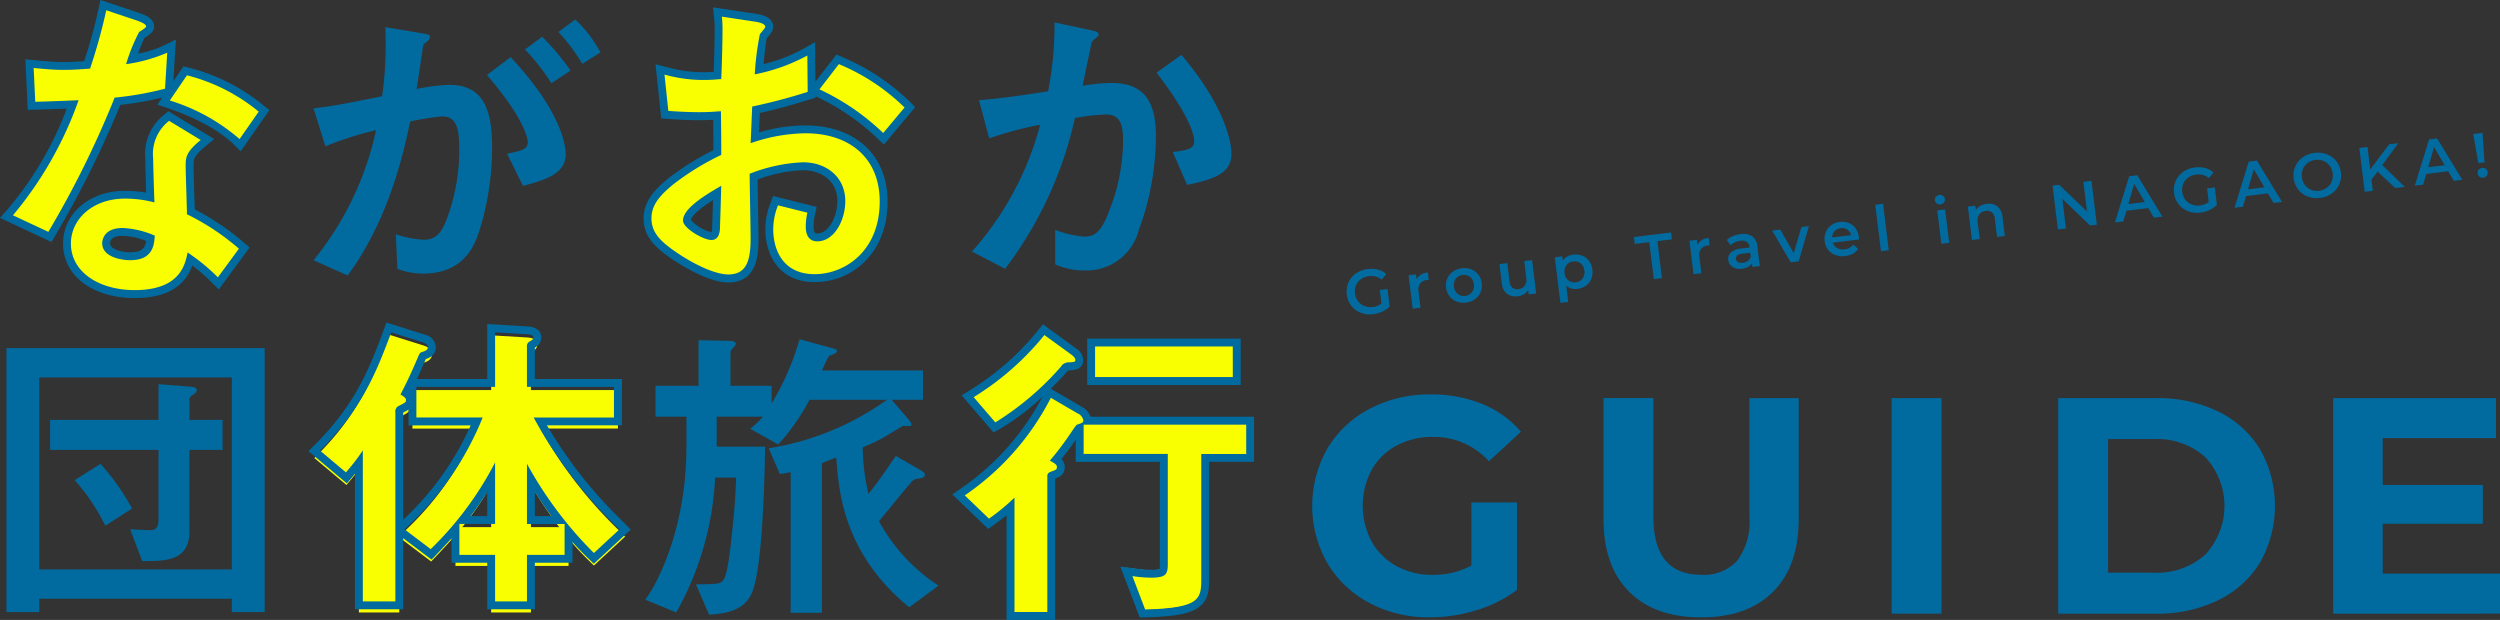
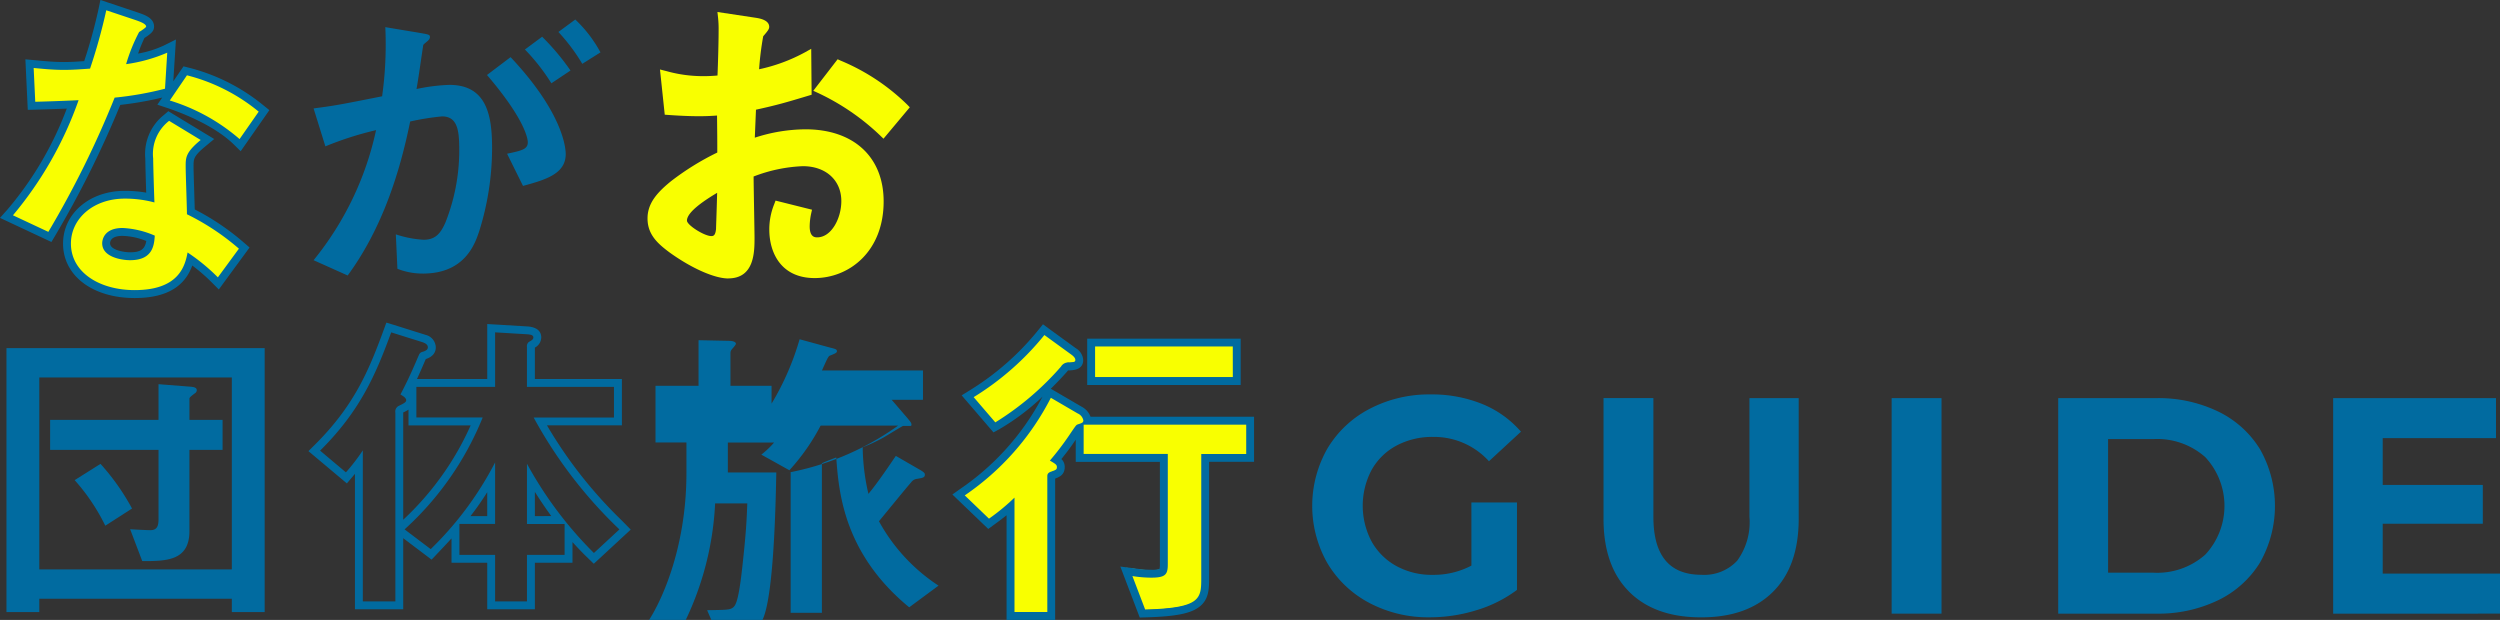
<svg xmlns="http://www.w3.org/2000/svg" width="277.514" height="68.815" viewBox="0 0 277.514 68.815">
  <rect x="0" y="0" width="277.514" height="68.815" fill="#333333" stroke="none" />
  <g id="グループ_783" data-name="グループ 783" transform="translate(-23.747 -24.623)">
    <path id="パス_3037" data-name="パス 3037" d="M15.611,33.168c-4.424,0-7.515-2.3-7.515-5.6,0-3.094,2.759-5.427,6.417-5.427a13.028,13.028,0,0,1,2.832.3c-.045-1.244-.12-3.716-.12-4.321,0-2.628.87-3.6,1.921-4.506l.241-.209,4.3,2.607-.473.392c-1.5,1.249-1.5,1.672-1.5,2.6,0,.432.038,1.632.074,2.793.029.9.056,1.758.064,2.244A26.793,26.793,0,0,1,27.467,27.8l.307.264L24.9,31.986l-.361-.361a20.547,20.547,0,0,0-2.763-2.337c-.378,1.472-1.509,3.88-6.163,3.88m-1.345-6.9c-1.7,0-1.827.965-1.827,1.261,0,1.18,1.932,1.438,2.676,1.438,1.913,0,2.176-1.035,2.262-1.989a8.769,8.769,0,0,0-3.111-.71M1.376,24.562l.392-.439A39.058,39.058,0,0,0,8.728,12.111c-1.35.061-2.909.115-4.146.146l-.427.01-.221-4.68.873.081c.769.074,1.822.175,2.949.175.876,0,1.7-.057,2.575-.119a60.1,60.1,0,0,0,1.7-6.149l.1-.483,3.758,1.253.081.029c.57.205,1.35.486,1.35,1.093,0,.16,0,.377-.946.95a16.58,16.58,0,0,0-1.062,2.646,14.463,14.463,0,0,0,3.71-1.086l.679-.34-.314,5.071-.3.082a36.318,36.318,0,0,1-5.388.972A108.29,108.29,0,0,1,6.4,26.48l-.2.339Zm25.569-8.292c-2.294-2.256-6.066-3.673-7.58-4.178l-.55-.183,2.411-3.527.3.076a20.9,20.9,0,0,1,8.129,4.117l.317.256-2.653,3.8Z" transform="translate(23.089 24.101)" fill="#f9ff00" />
    <path id="パス_3038" data-name="パス 3038" d="M11.8,1.142l3.291,1.1c.389.141,1.132.389,1.132.708,0,.106-.6.5-.778.6A19.164,19.164,0,0,0,14,7.121a17.605,17.605,0,0,0,4.564-1.274l-.247,4a36.494,36.494,0,0,1-5.591.991,107.813,107.813,0,0,1-7.36,14.9l-3.928-1.84A41.172,41.172,0,0,0,8.725,11.12c-1.451.071-3.361.141-4.812.177L3.736,7.546c.778.071,2.017.212,3.361.212.991,0,1.911-.071,2.9-.141a62.144,62.144,0,0,0,1.8-6.475M20.756,8.36a20.4,20.4,0,0,1,7.961,4.034l-2.123,3.043a21.373,21.373,0,0,0-7.749-4.282l1.911-2.8m-1.982,5.06,3.5,2.124c-1.663,1.38-1.663,1.946-1.663,2.937,0,.849.141,4.564.141,5.307a26.673,26.673,0,0,1,5.768,3.821l-2.335,3.184a21.343,21.343,0,0,0-3.362-2.76c-.283,1.487-.955,4.175-5.873,4.175-3.928,0-7.077-1.981-7.077-5.166,0-2.76,2.477-4.989,5.98-4.989a12.532,12.532,0,0,1,3.291.425c-.035-.778-.141-4.175-.141-4.883a4.642,4.642,0,0,1,1.769-4.176M14.457,28.882c2.548,0,2.654-1.734,2.725-2.725a10.063,10.063,0,0,0-3.574-.849c-2.052,0-2.264,1.309-2.264,1.7,0,1.521,2.123,1.875,3.113,1.875M11.146,0l-.2.965a57.448,57.448,0,0,1-1.6,5.821c-.757.053-1.487.1-2.249.1-1.1,0-2.144-.1-2.9-.173l-.378-.036-1-.091.047,1,.177,3.751.041.855.855-.021c1.038-.026,2.3-.068,3.475-.117A37.739,37.739,0,0,1,.784,23.31L0,24.186l1.065.5,3.927,1.84.715.335.406-.677a112.01,112.01,0,0,0,7.24-14.539,37.471,37.471,0,0,0,4.654-.816l-.54.789,1.1.367c1.486.5,5.183,1.885,7.412,4.076l.738.726.593-.849,2.124-3.043.466-.668-.634-.513a21.334,21.334,0,0,0-8.3-4.2l-.593-.151-.345.505-.792,1.158L19.435,5.9l.094-1.516-1.359.679a11.655,11.655,0,0,1-2.841.885,15.526,15.526,0,0,1,.707-1.736c.9-.556,1.065-.869,1.065-1.268,0-.915-.986-1.27-1.639-1.5l-.069-.025L12.08.311Zm7.537,12.341-.482.417A5.517,5.517,0,0,0,16.13,17.6c0,.534.056,2.462.1,3.785a13.626,13.626,0,0,0-2.375-.2C9.948,21.178,7,23.7,7,27.043c0,3.557,3.27,6.041,7.952,6.041,4.19,0,5.74-1.81,6.392-3.611a20.017,20.017,0,0,1,2.224,1.939l.722.721.6-.822,2.335-3.184.478-.653-.614-.528a27.229,27.229,0,0,0-5.472-3.7c-.012-.5-.035-1.231-.058-1.987-.037-1.157-.074-2.354-.074-2.779,0-.857,0-1.146,1.347-2.263l.946-.785-1.051-.637-3.5-2.123ZM14.457,28.007c-.7,0-2.238-.252-2.238-1,0-.247.135-.823,1.389-.823a7.628,7.628,0,0,1,2.63.566c-.137.8-.5,1.257-1.781,1.257" transform="translate(23.747 24.623)" fill="#016ba0" />
    <path id="パス_3039" data-name="パス 3039" d="M66.715,30.869A34.275,34.275,0,0,0,73.65,16.432a36.655,36.655,0,0,0-5.626,1.8l-1.309-4.211c2.441-.318,2.972-.425,7.607-1.345A41.451,41.451,0,0,0,74.676,5l3.61.6c1.2.212,1.344.212,1.344.5a.484.484,0,0,1-.177.354c-.071.106-.531.425-.566.531-.248,1.627-.531,3.68-.744,4.883a20.414,20.414,0,0,1,3.645-.46c4.175,0,4.741,3.432,4.741,7.041a30.845,30.845,0,0,1-1.416,9.164c-.46,1.38-1.557,4.741-6.263,4.741a7.638,7.638,0,0,1-2.83-.531L75.844,28a11.79,11.79,0,0,0,3.078.6c1.274,0,1.876-.637,2.441-1.946a21.743,21.743,0,0,0,1.522-7.891c0-2.123-.107-3.856-1.911-3.856a28.736,28.736,0,0,0-3.539.566C76.2,21.562,74.181,27.543,70.5,32.567ZM88.193,19.051c1.663-.354,2.3-.5,2.3-1.274,0-.247-.142-2.335-4.53-7.466l2.619-1.982c5.732,6.086,6.121,9.978,6.121,10.756,0,2.23-2.3,2.866-4.741,3.539Zm4.918-7.82A22.371,22.371,0,0,0,90.174,7.48l1.911-1.416a26.389,26.389,0,0,1,3.149,3.751Zm3.432-2.159a20.89,20.89,0,0,0-2.653-3.538l1.876-1.38A14.456,14.456,0,0,1,98.56,7.8Z" transform="translate(-8.158 22.637)" fill="#016ba0" />
    <path id="パス_3040" data-name="パス 3040" d="M146.724,32.131c-1.534,0-4.107-1.143-6.554-2.913-1.274-.955-2.411-1.957-2.411-3.752,0-1.669,1.041-2.856,2.6-4.126a29.366,29.366,0,0,1,5.144-3.188c0-1.226,0-1.728-.029-4.107-.478.035-1.077.075-2.01.075-.994,0-2.148-.048-3.429-.142l-.365-.027-.529-5.019.785.2A15,15,0,0,0,144,9.673c.627,0,1.14-.036,1.526-.07.063-1.421.124-3.816.124-4.977a11.942,11.942,0,0,0-.068-1.508l-.063-.566,4.313.651c.36.059,1.435.238,1.435,1,0,.238-.16.449-.553.91-.049.057-.09.1-.114.136a33.4,33.4,0,0,0-.456,3.66A18.794,18.794,0,0,0,155.285,7l.645-.363.045,5.1-.314.094c-2.542.766-3.534,1.056-5.863,1.565-.018.4-.113,2.7-.13,3.108a18.448,18.448,0,0,1,5.619-.93c5.355,0,8.682,3.069,8.682,8.009,0,5.584-3.852,8.505-7.656,8.505-3.713,0-5.037-2.785-5.037-5.392a7.476,7.476,0,0,1,.558-2.843l.137-.366,4.047,1.012-.093.416a7.175,7.175,0,0,0-.166,1.427c0,1.226.607,1.226.836,1.226,1.578,0,2.677-2.119,2.677-4.021,0-2.32-1.716-3.88-4.27-3.88a16.971,16.971,0,0,0-5.469,1.147c.007.8.034,2.418.059,3.868.023,1.358.045,2.582.045,2.9,0,1.587,0,4.542-2.915,4.542m-1.236-9.5c-1.351.806-3.35,2.114-3.35,3.083,0,.5,1.926,1.721,2.712,1.721.272,0,.444-.128.517-.782,0-.108.011-.422.028-.927.023-.678.058-1.708.094-3.1M163.623,16.3a25.791,25.791,0,0,0-6.963-4.772l-.5-.23,2.7-3.5.315.143a23.358,23.358,0,0,1,7.423,4.906l.274.283-2.919,3.486Z" transform="translate(-42.133 23.403)" fill="#f9ff00" />
-     <path id="パス_3041" data-name="パス 3041" d="M145.616,2.594l3.75.566c.213.035,1.062.177,1.062.566,0,.141-.532.708-.6.814A31.861,31.861,0,0,0,149.26,9,20.654,20.654,0,0,0,155.1,6.911l.036,4.034a63.14,63.14,0,0,1-6.157,1.627c-.036.637-.142,3.468-.177,4.069a19.012,19.012,0,0,1,6.086-1.1c4.918,0,8.244,2.76,8.244,7.571,0,5.52-3.892,8.068-7.218,8.068-3.786,0-4.6-3.078-4.6-4.954a7.081,7.081,0,0,1,.531-2.689l3.255.814a7.463,7.463,0,0,0-.177,1.521c0,.318,0,1.663,1.274,1.663,1.911,0,3.114-2.37,3.114-4.458,0-2.689-2.088-4.317-4.707-4.317a18.171,18.171,0,0,0-5.908,1.274c0,1.1.106,6.369.106,7.076,0,2.335-.319,4.1-2.477,4.1-1.486,0-4-1.167-6.3-2.83-1.132-.849-2.23-1.769-2.23-3.4,0-1.345.744-2.406,2.442-3.786a29.114,29.114,0,0,1,5.306-3.255c0-1.521,0-1.875-.035-4.848-.566.035-1.2.106-2.441.106-1.2,0-2.441-.071-3.4-.141l-.425-4.034a15.843,15.843,0,0,0,4.352.6c.884,0,1.557-.07,1.946-.106.071-1.38.142-4.14.142-5.378a12.241,12.241,0,0,0-.071-1.557m-.071,18.789c-1.592.92-4.245,2.477-4.245,3.856,0,.849,2.265,2.159,3.149,2.159.849,0,.919-.885.955-1.2,0-.318.071-1.911.141-4.812M158.6,7.866a22.919,22.919,0,0,1,7.289,4.813l-2.37,2.831a26.111,26.111,0,0,0-7.077-4.848l2.158-2.8M144.62,1.559l.126,1.132a11.332,11.332,0,0,1,.066,1.46c0,1.053-.051,3.137-.107,4.571-.313.021-.684.038-1.106.038a14.609,14.609,0,0,1-3.961-.53l-.179-.045-1.213-.3.131,1.244.425,4.034.077.727.729.054c1.293.1,2.458.144,3.461.144.67,0,1.17-.02,1.577-.045.02,1.823.023,2.409.024,3.37a29.218,29.218,0,0,0-4.982,3.117c-1.437,1.167-2.766,2.515-2.766,4.466,0,2.162,1.552,3.326,2.579,4.1,2.016,1.457,4.857,3.005,6.823,3.005,3.352,0,3.352-3.363,3.352-4.98,0-.322-.02-1.519-.044-2.9-.022-1.279-.046-2.688-.056-3.55A15.87,15.87,0,0,1,154.6,19.64c1.908,0,3.832,1.064,3.832,3.442,0,1.692-.957,3.583-2.239,3.583-.169,0-.4,0-.4-.788a6.651,6.651,0,0,1,.156-1.331l.186-.832-.828-.207-3.255-.814L151.3,22.5l-.274.73a7.97,7.97,0,0,0-.586,3c0,2.689,1.434,5.829,5.474,5.829,4.022,0,8.093-3.072,8.093-8.943,0-5.131-3.579-8.446-9.119-8.446a18.132,18.132,0,0,0-5.156.774c.011-.26.022-.54.034-.825.019-.478.039-.954.055-1.335,2.117-.47,3.137-.769,5.567-1.5l.628-.189v-.166l.061.029a25.351,25.351,0,0,1,6.849,4.7l.675.627.591-.706,2.371-2.831.506-.6-.548-.567a24.126,24.126,0,0,0-7.557-5l-.631-.286-.423.548L156,9.805l-.026-2.9-.013-1.48-1.29.724a17.3,17.3,0,0,1-4.435,1.711c.1-1.08.257-2.454.361-2.879l.053-.062c.418-.492.655-.789.655-1.192,0-.75-.6-1.231-1.793-1.429l-3.764-.568Zm-2.442,23.623c.062-.481.884-1.227,2.45-2.223-.028.987-.054,1.751-.071,2.276-.015.454-.025.757-.027.908a1.406,1.406,0,0,1-.079.38h0a4.575,4.575,0,0,1-2.27-1.341" transform="translate(-41.732 23.878)" fill="#016ba0" />
-     <path id="パス_3042" data-name="パス 3042" d="M206.787,30.2a34.309,34.309,0,0,0,7.572-14.082,39.746,39.746,0,0,0-5.661,1.521L207.566,13.4c2.618-.212,4.989-.566,7.678-.991a39.358,39.358,0,0,0,.708-7.643l3.609.778c1.062.212,1.274.283,1.274.531a.3.3,0,0,1-.071.248,3.6,3.6,0,0,0-.673.6c-.106.425-.778,3.681-1.025,4.884a19.367,19.367,0,0,1,3.184-.319c3.185,0,4.954,1.521,4.954,5.874a30.268,30.268,0,0,1-1.911,10.474,5.964,5.964,0,0,1-6.086,4.458,7.632,7.632,0,0,1-3.184-.673V27.8a11.455,11.455,0,0,0,3.255.743c.99,0,1.8-.354,2.689-2.725a21.26,21.26,0,0,0,1.592-8.067c0-2.441-.919-2.76-1.946-2.76a21.475,21.475,0,0,0-3.4.389,43.142,43.142,0,0,1-7.749,16.736Zm22.292-11.04c1.733-.247,2.37-.354,2.37-1.238,0-.5-.319-2.583-4.175-7.572l2.76-1.982c5.271,6.228,5.555,10.261,5.555,10.969,0,2.158-1.875,2.831-4.918,3.467Z" transform="translate(-75.144 22.345)" fill="#016ba0" />
    <path id="パス_3043" data-name="パス 3043" d="M30.345,108.394H8.974v1.486H5.329v-29.3H33.99v29.3H30.345Zm0-24.556H8.974v21.3H30.345Zm-4.706,17.055c0,3.326-2.619,3.326-5.237,3.326l-1.345-3.538c.5.035,1.911.106,2.23.106.672,0,.92-.354.92-1.167V91.87H10.176V88.544H22.207V84.581l3.609.283c.283.035.637.07.637.389a.406.406,0,0,1-.177.318c-.283.212-.637.46-.637.6v2.37h3.68V91.87h-3.68Zm-9.872-7.466a25.325,25.325,0,0,1,3.5,4.954L16.3,100.291a22.236,22.236,0,0,0-3.4-5.06Z" transform="translate(19.136 -17.311)" fill="#016ba0" />
-     <path id="パス_3044" data-name="パス 3044" d="M86.662,109.3v-5.166H82.7v-3.412c-.745.856-1.542,1.707-2.43,2.639l-.269.283-3.538-2.675V109.3H71.978V93.466c-.293.381-.641.8-1.1,1.351l-.282.331-3.567-2.994.341-.337c4.42-4.386,6.143-8.467,7.789-12.968l.143-.392,3.9,1.222c.255.095.873.326.873.984s-.7.855-.925.917a.216.216,0,0,0-.062.025.749.749,0,0,0-.075.15c-.923,2.163-1.342,3.008-1.844,3.985a1.03,1.03,0,0,1,.5.8c0,.492-.451.713-.929.948l-.163.08c-.091.045-.112.083-.112.352v12.906l.287-.273a33.516,33.516,0,0,0,8.306-11.665H77.922V84.613h8.74V78.536l4,.24c.34.027,1.119.087,1.119.791,0,.478-.383.691-.721.878a.625.625,0,0,1,.014.184v3.985h9.66v4.272H92.11a49.251,49.251,0,0,0,8.722,11.291l.7.706-3.466,3.206-.3-.288a36.307,36.307,0,0,1-2.513-2.686v3.022H91.076V109.3Zm7.553-9.473a50.005,50.005,0,0,1-3.139-4.664v4.664Zm-7.553,0V95.151a32.76,32.76,0,0,1-3.206,4.678Z" transform="translate(-8.393 -16.691)" fill="#f9ff00" />
    <path id="パス_3045" data-name="パス 3045" d="M86.506,78.5l3.539.212c.46.035.708.106.708.354,0,.212-.177.319-.5.5a.616.616,0,0,0-.212.566v4.423H99.7v3.4H90.787a50.345,50.345,0,0,0,9.518,12.42l-2.831,2.618a42.981,42.981,0,0,1-7.43-9.907v6.688H94.22V103.2H90.044v5.166H86.506V103.2H82.543V99.769h3.963V92.94a37.226,37.226,0,0,1-7.148,9.624l-2.9-2.194a33.856,33.856,0,0,0,8.669-12.42h-7.36v-3.4h8.74Zm-11.535,0,3.5,1.1c.283.106.567.247.567.566,0,.247-.213.389-.6.5-.248.071-.319.177-.425.425C76.988,83.492,76.6,84.235,76,85.4c.318.177.637.389.637.637s-.354.389-.849.637a.708.708,0,0,0-.354.743v20.947H71.822V91.6a21.9,21.9,0,0,1-1.876,2.441L67.08,91.631c4.423-4.388,6.157-8.386,7.891-13.128m-.535-1.084-.286.784c-1.685,4.609-3.321,8.478-7.685,12.807l-.681.675.735.616,2.866,2.406.666.56.563-.664q.178-.209.334-.4v15.035h5.359v-7.889l2.525,1.909.623.471.538-.566c.595-.625,1.15-1.214,1.676-1.792v2.7h3.963v5.166h5.289v-5.166h4.175v-2.292c.547.607,1.134,1.217,1.771,1.833l.595.576.608-.562,2.831-2.618.662-.612-.632-.643-.38-.386a49.52,49.52,0,0,1-8.29-10.546h8.32V83.679h-9.66V80.192a1.3,1.3,0,0,0,.708-1.122c0-.506-.263-1.13-1.515-1.226l-3.554-.213-.927-.055v6.1h-7.8c.262-.565.571-1.262.977-2.212.915-.294,1.112-.864,1.112-1.3a1.467,1.467,0,0,0-1.134-1.385l-.023-.008-.022-.007-3.5-1.1Zm1.87,9.976.031-.015a4.842,4.842,0,0,0,.555-.3v1.75h6.9A32.225,32.225,0,0,1,76.306,99.3V87.4m14.614,11.5V96.207c.574.907,1.173,1.8,1.825,2.688Zm-7.147,0a32.267,32.267,0,0,0,1.858-2.657v2.657Z" transform="translate(-7.8 -16.984)" fill="#016ba0" />
-     <path id="パス_3046" data-name="パス 3046" d="M164.8,85.408l1.734,2.017c.319.389.461.531.461.743,0,.142-.071.142-.142.142h-.813c-.744.424-1.7,1.026-2.194,1.309a20.42,20.42,0,0,1-2.264,1.061,23.641,23.641,0,0,0,.637,5.166c1.1-1.309,2.547-3.5,3.043-4.211l2.512,1.451c.708.389.708.5.708.637,0,.318-.248.354-.884.46a.908.908,0,0,0-.638.389c-.6.672-3.043,3.68-3.574,4.317A20.035,20.035,0,0,0,170,106.036l-3.255,2.406c-7.36-6.05-7.82-12.95-8.1-16.631-.318.106-1.309.5-1.592.637v16.6h-3.468V93.44c-.354.07-.531.106-1.2.212l-1.238-2.866a30.732,30.732,0,0,0,13.127-5.378h-8.6a23.422,23.422,0,0,1-3.468,4.954l-3.114-1.734a9.764,9.764,0,0,0,1.415-1.345h-5.131v3.326h5.378c-.071,3.68-.283,13.376-1.45,16.171-.778,1.911-2.689,2.37-4.777,2.477l-1.451-3.361c2.264-.035,2.547-.035,2.9-.319.284-.248.6-.813.991-4.352.425-3.857.495-5.2.566-7.183H145.2a33.761,33.761,0,0,1-4.316,14.968l-3.433-1.416c1.664-2.265,4.565-8.456,4.565-16.913v-3.4h-3.433V83.851h4.777v-5.06l3.4.071c.248,0,.744.07.744.318,0,.106-.142.248-.213.354-.318.354-.389.425-.389.743v3.574h4.564v1.982a30.1,30.1,0,0,0,3.114-7.147l3.362.92c.708.177.778.212.778.425,0,.177-.318.283-.743.46-.212.071-.283.248-.92,1.663h11.216v3.255Z" transform="translate(-42.071 -16.404)" fill="#016ba0" />
+     <path id="パス_3046" data-name="パス 3046" d="M164.8,85.408l1.734,2.017c.319.389.461.531.461.743,0,.142-.071.142-.142.142h-.813c-.744.424-1.7,1.026-2.194,1.309a20.42,20.42,0,0,1-2.264,1.061,23.641,23.641,0,0,0,.637,5.166c1.1-1.309,2.547-3.5,3.043-4.211l2.512,1.451c.708.389.708.5.708.637,0,.318-.248.354-.884.46a.908.908,0,0,0-.638.389c-.6.672-3.043,3.68-3.574,4.317A20.035,20.035,0,0,0,170,106.036l-3.255,2.406c-7.36-6.05-7.82-12.95-8.1-16.631-.318.106-1.309.5-1.592.637v16.6h-3.468V93.44c-.354.07-.531.106-1.2.212a30.732,30.732,0,0,0,13.127-5.378h-8.6a23.422,23.422,0,0,1-3.468,4.954l-3.114-1.734a9.764,9.764,0,0,0,1.415-1.345h-5.131v3.326h5.378c-.071,3.68-.283,13.376-1.45,16.171-.778,1.911-2.689,2.37-4.777,2.477l-1.451-3.361c2.264-.035,2.547-.035,2.9-.319.284-.248.6-.813.991-4.352.425-3.857.495-5.2.566-7.183H145.2a33.761,33.761,0,0,1-4.316,14.968l-3.433-1.416c1.664-2.265,4.565-8.456,4.565-16.913v-3.4h-3.433V83.851h4.777v-5.06l3.4.071c.248,0,.744.07.744.318,0,.106-.142.248-.213.354-.318.354-.389.425-.389.743v3.574h4.564v1.982a30.1,30.1,0,0,0,3.114-7.147l3.362.92c.708.177.778.212.778.425,0,.177-.318.283-.743.46-.212.071-.283.248-.92,1.663h11.216v3.255Z" transform="translate(-42.071 -16.404)" fill="#016ba0" />
    <path id="パス_3047" data-name="パス 3047" d="M209.862,109.186V97.051a25.538,25.538,0,0,1-2.11,1.666l-.3.216-.29-.235-3.071-2.95.431-.306a28.764,28.764,0,0,0,9.42-10.674l.212-.4,3.367,1.964a1.466,1.466,0,0,1,.854,1.156c0,.007,0,.015,0,.022h18.082v4.13h-4.989v13.257c0,2.888-.517,3.837-6.653,4.011l-.31.009-1.785-4.687.723.091c.115.014.226.03.34.046a10.606,10.606,0,0,0,1.693.128c1.4,0,1.4-.2,1.4-1.049V91.636H217.54V88.315l-.082.027c-.071.074-.321.441-.76,1.091a27.264,27.264,0,0,1-1.81,2.4c.37.242.556.445.556.819,0,.6-.363.732-.964.944a.356.356,0,0,0-.108.054h0c.007,0,.007.039.007.065v15.475ZM205.105,84.8l.435-.27a30.344,30.344,0,0,0,7.746-6.8l.261-.322,3.309,2.4a1.233,1.233,0,0,1,.64.955c0,.646-.581.685-1.048.715l-.069,0a.548.548,0,0,0-.568.292,32.7,32.7,0,0,1-7.424,6.307l-.311.171Zm13.708-5.962h16.162v4.272H218.813Z" transform="translate(-73.945 -16.581)" fill="#f9ff00" />
    <path id="パス_3048" data-name="パス 3048" d="M213,77.453l2.972,2.159c.248.177.46.389.46.6,0,.248-.177.248-.708.283a.94.94,0,0,0-.884.46,31.837,31.837,0,0,1-7.289,6.192l-2.405-2.8a30.792,30.792,0,0,0,7.855-6.9m20.912,4.67H218.625v-3.4H233.91Zm-20.2,2.3,2.972,1.734a1.076,1.076,0,0,1,.637.778c0,.247-.141.283-.672.46-.142.071-.213.177-.956,1.274a30.479,30.479,0,0,1-2.087,2.725c.6.354.778.46.778.708,0,.283-.071.319-.673.531-.39.141-.39.354-.39.531V108.2h-3.644V95.5a23.083,23.083,0,0,1-2.831,2.335l-2.689-2.583a29.16,29.16,0,0,0,9.554-10.828M235.4,87.4v3.256h-4.989v13.693c0,2.37,0,3.4-6.227,3.574l-1.416-3.716a13.021,13.021,0,0,0,2.088.177c1.592,0,1.84-.354,1.84-1.486V90.651h-9.341V87.4H235.4M212.841,76.257l-.522.645a29.922,29.922,0,0,1-7.636,6.707l-.869.539.667.775,2.405,2.8.462.537.622-.341a25.751,25.751,0,0,0,4.814-3.621,28.306,28.306,0,0,1-9.138,10.243l-.862.612.762.733,2.689,2.583.53.509.593-.433.023-.017c.484-.353.933-.681,1.417-1.073v11.626h5.393V93.389c.556-.207,1.063-.474,1.063-1.287a1.169,1.169,0,0,0-.372-.884c.4-.494.911-1.14,1.531-2.058l.018-.027.045-.066v2.46h9.341v11.367a1.919,1.919,0,0,1-.043.517,2.634,2.634,0,0,1-.922.094,10.306,10.306,0,0,1-1.632-.123c-.116-.017-.231-.033-.348-.048l-1.445-.181.519,1.361,1.415,3.716.222.581.621-.017c3.3-.094,4.966-.412,5.945-1.135,1.133-.837,1.133-2.04,1.133-3.313V91.526h4.989V86.52h-18.15a2.1,2.1,0,0,0-1.024-1.131l-2.95-1.721-.44-.256c.9-.884,1.541-1.6,1.787-1.876l.018-.021.017-.022c.052-.066.082-.1.1-.117a.817.817,0,0,1,.094,0h.029l.029,0,.069,0c.436-.029,1.456-.1,1.456-1.152a1.649,1.649,0,0,0-.826-1.313l-2.967-2.154Zm21.944,1.595H217.749V83h17.036V77.852Z" transform="translate(-73.317 -15.638)" fill="#016ba0" />
    <path id="パス_3049" data-name="パス 3049" d="M25.126,169.635h5.058v9.705a14.432,14.432,0,0,1-4.511,2.256,17.525,17.525,0,0,1-5.161.785,13.981,13.981,0,0,1-6.7-1.589,11.822,11.822,0,0,1-4.665-4.408,12.853,12.853,0,0,1,0-12.747,11.769,11.769,0,0,1,4.7-4.408,14.254,14.254,0,0,1,6.767-1.589,14.809,14.809,0,0,1,5.707,1.059,11.318,11.318,0,0,1,4.307,3.076l-3.554,3.281a8.221,8.221,0,0,0-6.185-2.7,8.442,8.442,0,0,0-4.067.957,6.861,6.861,0,0,0-2.768,2.7,8.491,8.491,0,0,0,0,7.963,7.005,7.005,0,0,0,2.751,2.717,8.148,8.148,0,0,0,4.016.974,8.982,8.982,0,0,0,4.306-1.025Z" transform="translate(161.955 -89.233)" fill="#016ba0" />
    <path id="パス_3050" data-name="パス 3050" d="M64.568,179.915q-2.853-2.836-2.853-8.1v-13.4h5.536v13.191q0,6.425,5.331,6.425a5,5,0,0,0,3.964-1.555,7.247,7.247,0,0,0,1.367-4.87V158.42h5.468v13.4q0,5.262-2.854,8.1t-7.98,2.836q-5.127,0-7.98-2.836" transform="translate(140.032 -89.603)" fill="#016ba0" />
    <rect id="長方形_777" data-name="長方形 777" width="5.536" height="23.922" transform="translate(233.73 68.817)" fill="#016ba0" />
    <path id="パス_3051" data-name="パス 3051" d="M165.092,158.421H175.96a15.269,15.269,0,0,1,6.886,1.486,11.139,11.139,0,0,1,4.648,4.187,12.759,12.759,0,0,1,0,12.576,11.131,11.131,0,0,1-4.648,4.187,15.269,15.269,0,0,1-6.886,1.487H165.092ZM175.687,177.8a8.04,8.04,0,0,0,5.724-2,7.936,7.936,0,0,0,0-10.833,8.038,8.038,0,0,0-5.724-2h-5.058V177.8Z" transform="translate(87.128 -89.604)" fill="#016ba0" />
    <path id="パス_3052" data-name="パス 3052" d="M241.71,177.9v4.443H223.188V158.42h18.078v4.443H228.69v5.194H239.8v4.306H228.69V177.9Z" transform="translate(59.551 -89.603)" fill="#016ba0" />
-     <path id="パス_4566" data-name="パス 4566" d="M-60.032-2.506h.861V-.553a2.738,2.738,0,0,1-.882.462A3.384,3.384,0,0,1-61.089.07,2.794,2.794,0,0,1-62.44-.255a2.418,2.418,0,0,1-.945-.9,2.476,2.476,0,0,1-.343-1.295,2.476,2.476,0,0,1,.343-1.3,2.412,2.412,0,0,1,.948-.9,2.829,2.829,0,0,1,1.361-.325,2.973,2.973,0,0,1,1.12.2,2.2,2.2,0,0,1,.847.6l-.574.56a1.841,1.841,0,0,0-1.351-.56,1.909,1.909,0,0,0-.92.217,1.582,1.582,0,0,0-.63.609,1.752,1.752,0,0,0-.228.9,1.725,1.725,0,0,0,.228.882,1.631,1.631,0,0,0,.63.616,1.846,1.846,0,0,0,.913.224A1.971,1.971,0,0,0-60.032-.98Zm4.207-.686A1.458,1.458,0,0,1-54.5-3.78v.833a1.111,1.111,0,0,0-.2-.021,1.057,1.057,0,0,0-.8.3,1.186,1.186,0,0,0-.287.858V0h-.875V-3.738h.833ZM-50.708.049A2.121,2.121,0,0,1-51.73-.2a1.786,1.786,0,0,1-.71-.682,1.927,1.927,0,0,1-.256-.99,1.909,1.909,0,0,1,.256-.987,1.794,1.794,0,0,1,.71-.679,2.121,2.121,0,0,1,1.022-.245,2.136,2.136,0,0,1,1.029.245,1.794,1.794,0,0,1,.71.679,1.909,1.909,0,0,1,.256.987,1.927,1.927,0,0,1-.256.99,1.786,1.786,0,0,1-.71.682A2.136,2.136,0,0,1-50.708.049Zm0-.749a1.069,1.069,0,0,0,.8-.322,1.159,1.159,0,0,0,.315-.847,1.159,1.159,0,0,0-.315-.847,1.069,1.069,0,0,0-.8-.322,1.058,1.058,0,0,0-.795.322,1.167,1.167,0,0,0-.312.847,1.167,1.167,0,0,0,.312.847A1.058,1.058,0,0,0-50.708-.7Zm7.854-3.038V0h-.833V-.476a1.393,1.393,0,0,1-.525.389,1.689,1.689,0,0,1-.679.137,1.625,1.625,0,0,1-1.179-.416A1.643,1.643,0,0,1-46.5-1.6V-3.738h.875v2.016A1.083,1.083,0,0,0-45.4-.97a.834.834,0,0,0,.648.249.981.981,0,0,0,.745-.29,1.167,1.167,0,0,0,.277-.837v-1.89Zm4.62-.042a1.984,1.984,0,0,1,.977.238,1.716,1.716,0,0,1,.675.672,2,2,0,0,1,.245,1,2.021,2.021,0,0,1-.245,1,1.71,1.71,0,0,1-.675.675,1.984,1.984,0,0,1-.977.238,1.509,1.509,0,0,1-1.2-.5V1.358h-.875v-5.1h.833v.49a1.354,1.354,0,0,1,.535-.4A1.808,1.808,0,0,1-38.234-3.78Zm-.1,3.08a1.058,1.058,0,0,0,.794-.322,1.167,1.167,0,0,0,.312-.847,1.167,1.167,0,0,0-.312-.847,1.058,1.058,0,0,0-.794-.322,1.125,1.125,0,0,0-.567.143,1.037,1.037,0,0,0-.4.41,1.253,1.253,0,0,0-.147.616,1.253,1.253,0,0,0,.147.616,1.037,1.037,0,0,0,.4.41A1.125,1.125,0,0,0-38.332-.7Zm8.638-3.43h-1.624V-4.9h4.158v.77h-1.624V0h-.91Zm5.278.938a1.458,1.458,0,0,1,1.33-.588v.833a1.111,1.111,0,0,0-.2-.021,1.057,1.057,0,0,0-.8.3,1.186,1.186,0,0,0-.287.858V0h-.875V-3.738h.833Zm4.879-.588a1.823,1.823,0,0,1,1.263.4,1.529,1.529,0,0,1,.438,1.194V0h-.826V-.455a1.018,1.018,0,0,1-.459.374,1.792,1.792,0,0,1-.717.13,1.758,1.758,0,0,1-.735-.144,1.136,1.136,0,0,1-.486-.4,1.013,1.013,0,0,1-.171-.577.99.99,0,0,1,.375-.809,1.86,1.86,0,0,1,1.179-.3h.966V-2.24a.766.766,0,0,0-.234-.6,1.015,1.015,0,0,0-.7-.21,2.01,2.01,0,0,0-.619.1,1.522,1.522,0,0,0-.514.273l-.343-.637a2.124,2.124,0,0,1,.707-.343A3.146,3.146,0,0,1-19.537-3.78Zm-.119,3.192a1.13,1.13,0,0,0,.585-.15.819.819,0,0,0,.36-.43V-1.6h-.9q-.756,0-.756.5a.446.446,0,0,0,.189.378A.866.866,0,0,0-19.656-.588Zm7.77-3.15L-13.489,0h-.9L-16-3.738h.91l1.162,2.772,1.2-2.772Zm5.355,1.89q0,.091-.014.259H-9.478a1.017,1.017,0,0,0,.4.655,1.319,1.319,0,0,0,.809.241A1.362,1.362,0,0,0-7.252-1.1l.469.539A1.58,1.58,0,0,1-7.42-.1a2.32,2.32,0,0,1-.868.154A2.31,2.31,0,0,1-9.373-.2,1.764,1.764,0,0,1-10.1-.878a1.927,1.927,0,0,1-.255-.99,1.956,1.956,0,0,1,.248-.984,1.763,1.763,0,0,1,.69-.682,2.012,2.012,0,0,1,.994-.245,1.961,1.961,0,0,1,.977.242,1.71,1.71,0,0,1,.672.679A2.059,2.059,0,0,1-6.531-1.848ZM-8.421-3.08a1.055,1.055,0,0,0-.71.248,1.045,1.045,0,0,0-.354.661h2.121a1.032,1.032,0,0,0-.343-.658A1.043,1.043,0,0,0-8.421-3.08Zm4.13-2.114h.875V0h-.875ZM2.464-3.738h.875V0H2.464ZM2.9-4.354a.562.562,0,0,1-.4-.15.492.492,0,0,1-.161-.375.492.492,0,0,1,.161-.374A.562.562,0,0,1,2.9-5.4a.578.578,0,0,1,.4.144.463.463,0,0,1,.161.36.528.528,0,0,1-.157.388A.545.545,0,0,1,2.9-4.354Zm5.1.574a1.562,1.562,0,0,1,1.134.413,1.629,1.629,0,0,1,.427,1.225V0H8.694V-2.03a1.049,1.049,0,0,0-.231-.739A.854.854,0,0,0,7.8-3.017a1.01,1.01,0,0,0-.763.29,1.158,1.158,0,0,0-.28.836V0H5.887V-3.738H6.72v.483a1.368,1.368,0,0,1,.546-.392A1.965,1.965,0,0,1,8.008-3.78ZM19.852-4.9V0H19.1L16.4-3.318V0h-.9V-4.9h.749l2.7,3.318V-4.9Zm5.894,3.766H23.3L22.813,0h-.938l2.2-4.9h.9L27.188,0h-.952Zm-.3-.714L24.521-3.99,23.6-1.848Zm7.042-.658h.861V-.553a2.738,2.738,0,0,1-.882.462A3.384,3.384,0,0,1,31.43.07a2.794,2.794,0,0,1-1.351-.325,2.418,2.418,0,0,1-.945-.9,2.476,2.476,0,0,1-.343-1.295,2.476,2.476,0,0,1,.343-1.3,2.412,2.412,0,0,1,.948-.9,2.829,2.829,0,0,1,1.361-.325,2.973,2.973,0,0,1,1.12.2,2.2,2.2,0,0,1,.847.6l-.574.56a1.841,1.841,0,0,0-1.351-.56,1.909,1.909,0,0,0-.92.217,1.582,1.582,0,0,0-.63.609,1.752,1.752,0,0,0-.227.9,1.725,1.725,0,0,0,.227.882,1.631,1.631,0,0,0,.63.616,1.846,1.846,0,0,0,.913.224A1.971,1.971,0,0,0,32.487-.98Zm6.636,1.372h-2.45L36.19,0h-.938l2.2-4.9h.9L40.565,0h-.952Zm-.3-.714L37.9-3.99l-.917,2.142ZM44.807.07a2.794,2.794,0,0,1-1.351-.325,2.41,2.41,0,0,1-.945-.9,2.481,2.481,0,0,1-.343-1.292,2.481,2.481,0,0,1,.343-1.291,2.411,2.411,0,0,1,.945-.9,2.794,2.794,0,0,1,1.351-.325,2.794,2.794,0,0,1,1.351.325,2.418,2.418,0,0,1,.945.9,2.476,2.476,0,0,1,.343,1.3A2.476,2.476,0,0,1,47.1-1.155a2.418,2.418,0,0,1-.945.9A2.794,2.794,0,0,1,44.807.07Zm0-.8a1.768,1.768,0,0,0,.882-.22,1.6,1.6,0,0,0,.616-.616,1.765,1.765,0,0,0,.224-.886,1.765,1.765,0,0,0-.224-.885,1.6,1.6,0,0,0-.616-.616,1.768,1.768,0,0,0-.882-.22,1.768,1.768,0,0,0-.882.22,1.6,1.6,0,0,0-.616.616,1.765,1.765,0,0,0-.224.885,1.765,1.765,0,0,0,.224.886,1.6,1.6,0,0,0,.616.616A1.768,1.768,0,0,0,44.807-.728ZM51.5-2.051l-.777.8V0h-.91V-4.9h.91v2.513L53.144-4.9h1.022L52.108-2.709,54.292,0H53.228Zm7.784.917h-2.45L56.35,0h-.938l2.2-4.9h.9L60.725,0h-.952Zm-.3-.714L58.058-3.99l-.917,2.142ZM62.552-4.9h1.036l-.175,3.276H62.72ZM63.07.049a.557.557,0,0,1-.406-.157A.522.522,0,0,1,62.5-.5a.511.511,0,0,1,.161-.385.564.564,0,0,1,.406-.154.543.543,0,0,1,.4.154.516.516,0,0,1,.158.385.528.528,0,0,1-.158.389A.536.536,0,0,1,63.07.049Z" transform="translate(236.803 51.983) rotate(-7)" fill="#016ba0" />
  </g>
</svg>